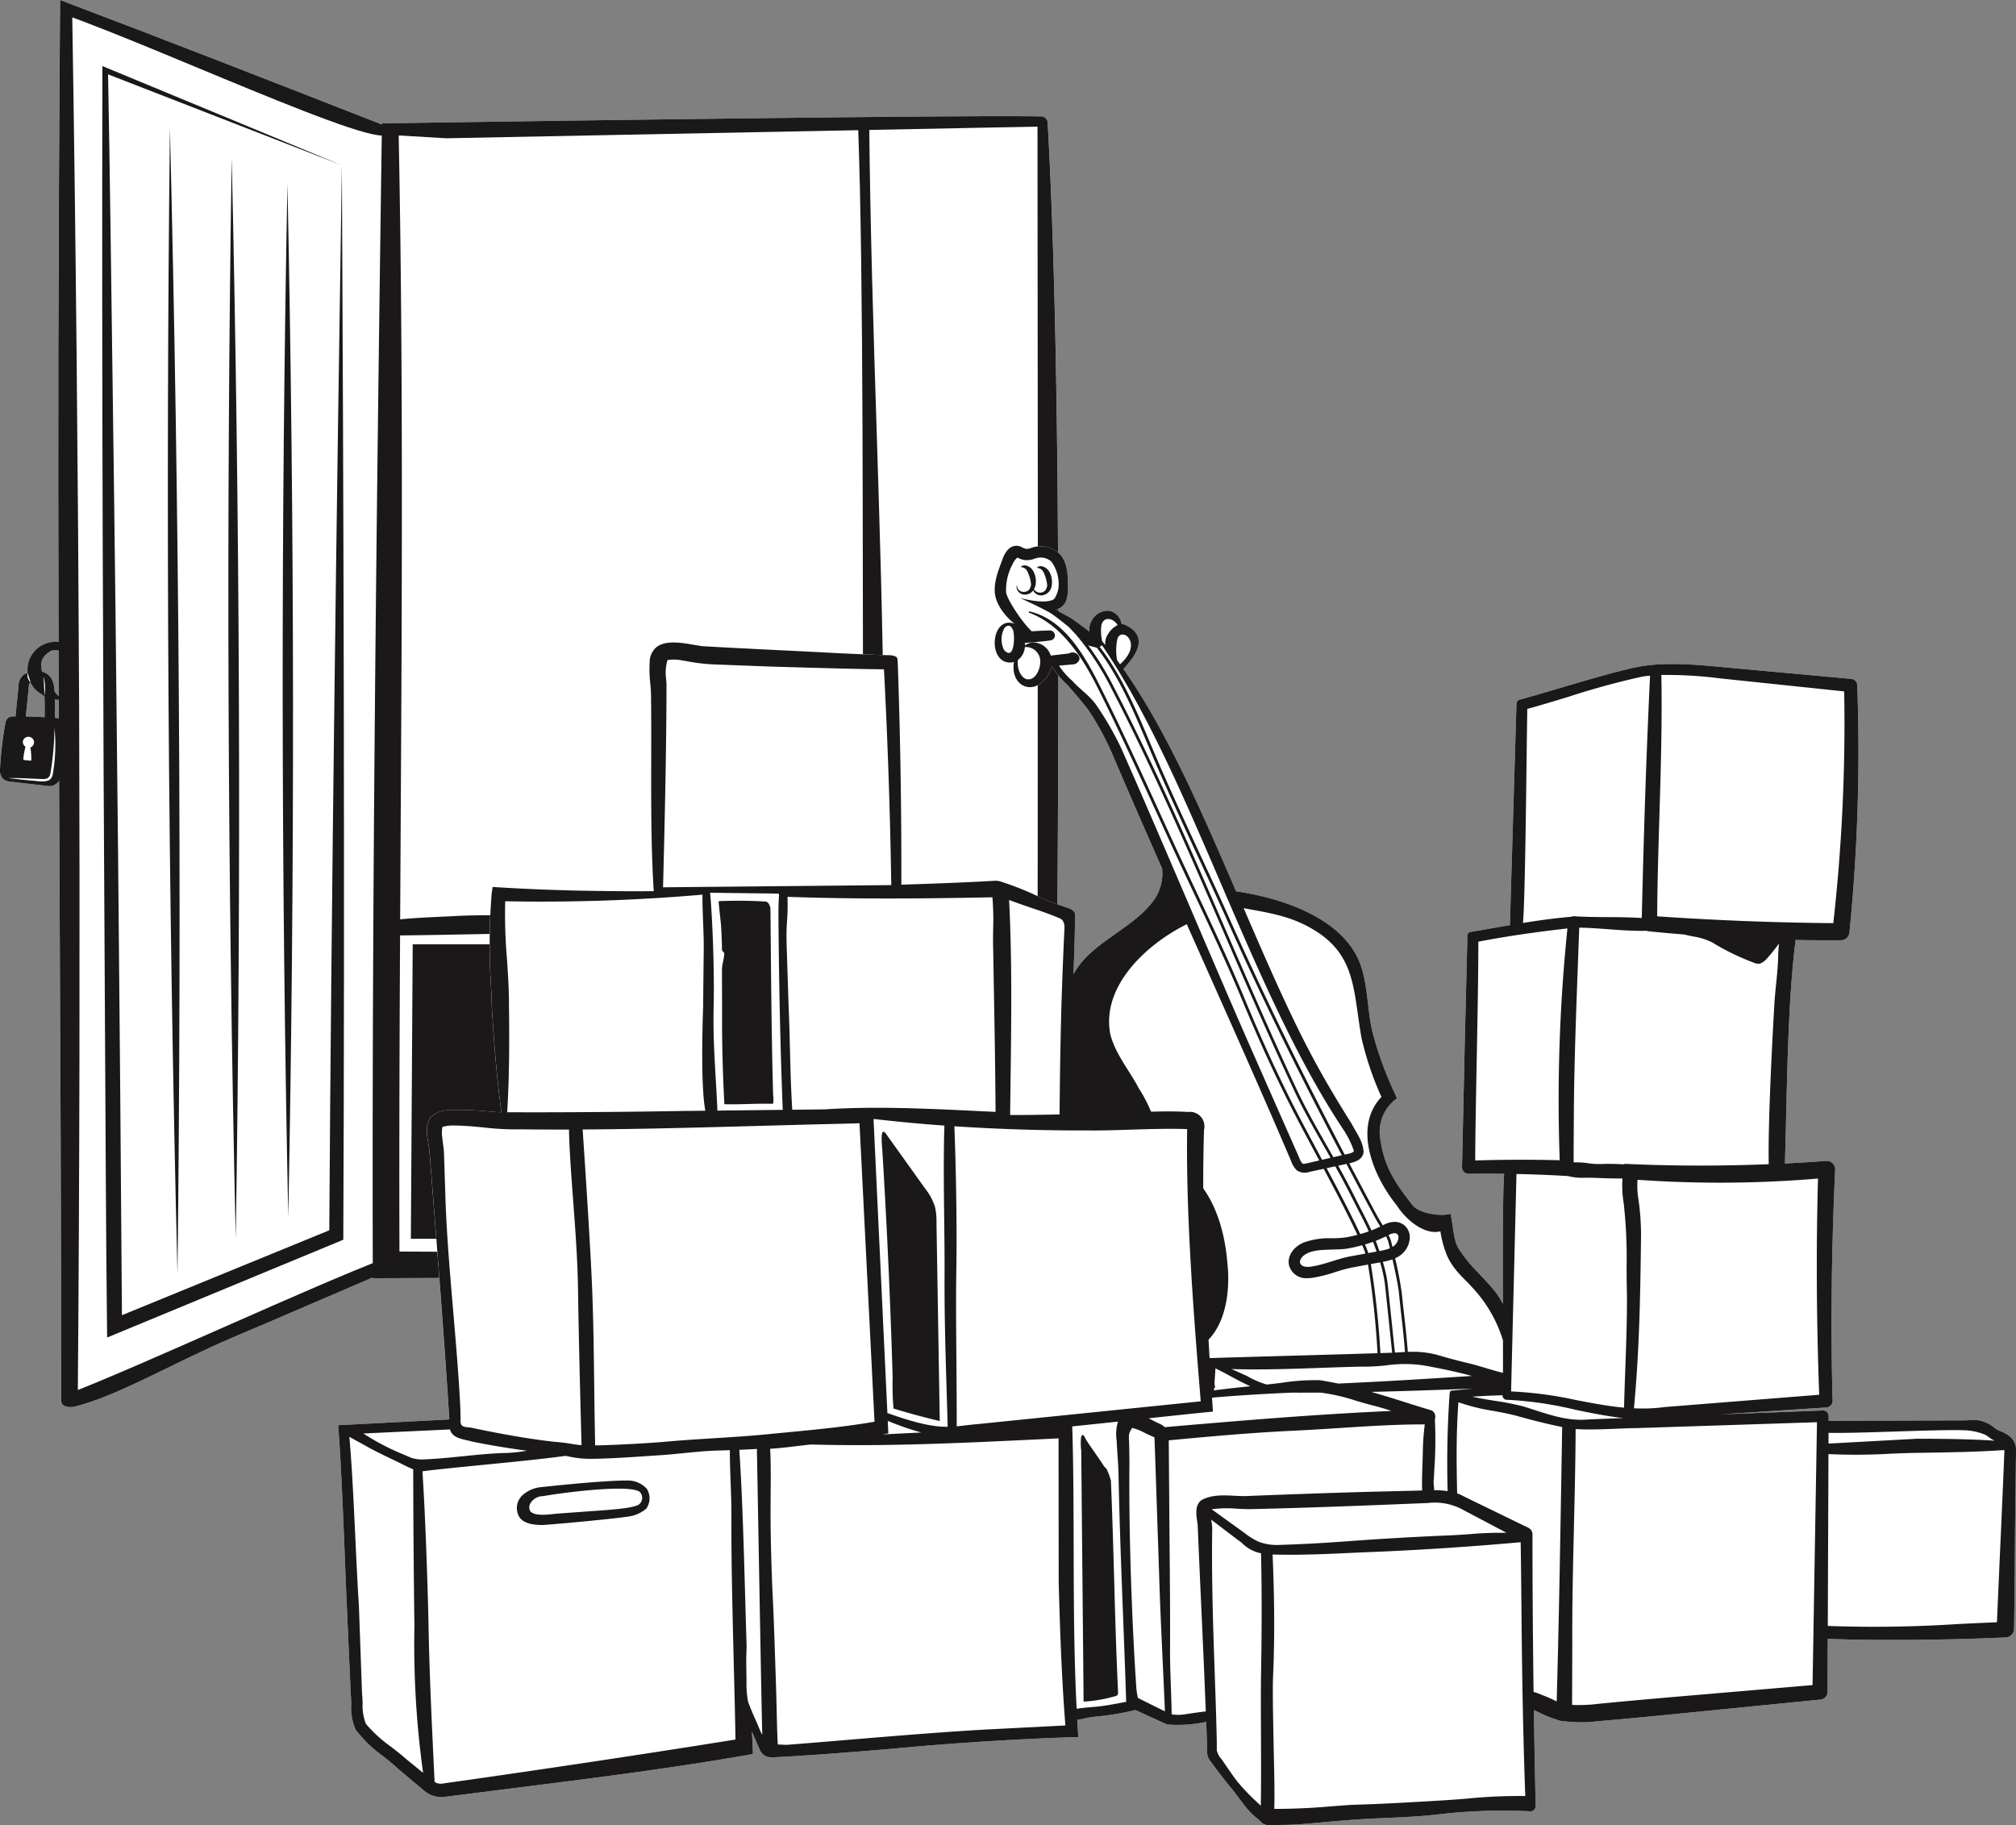
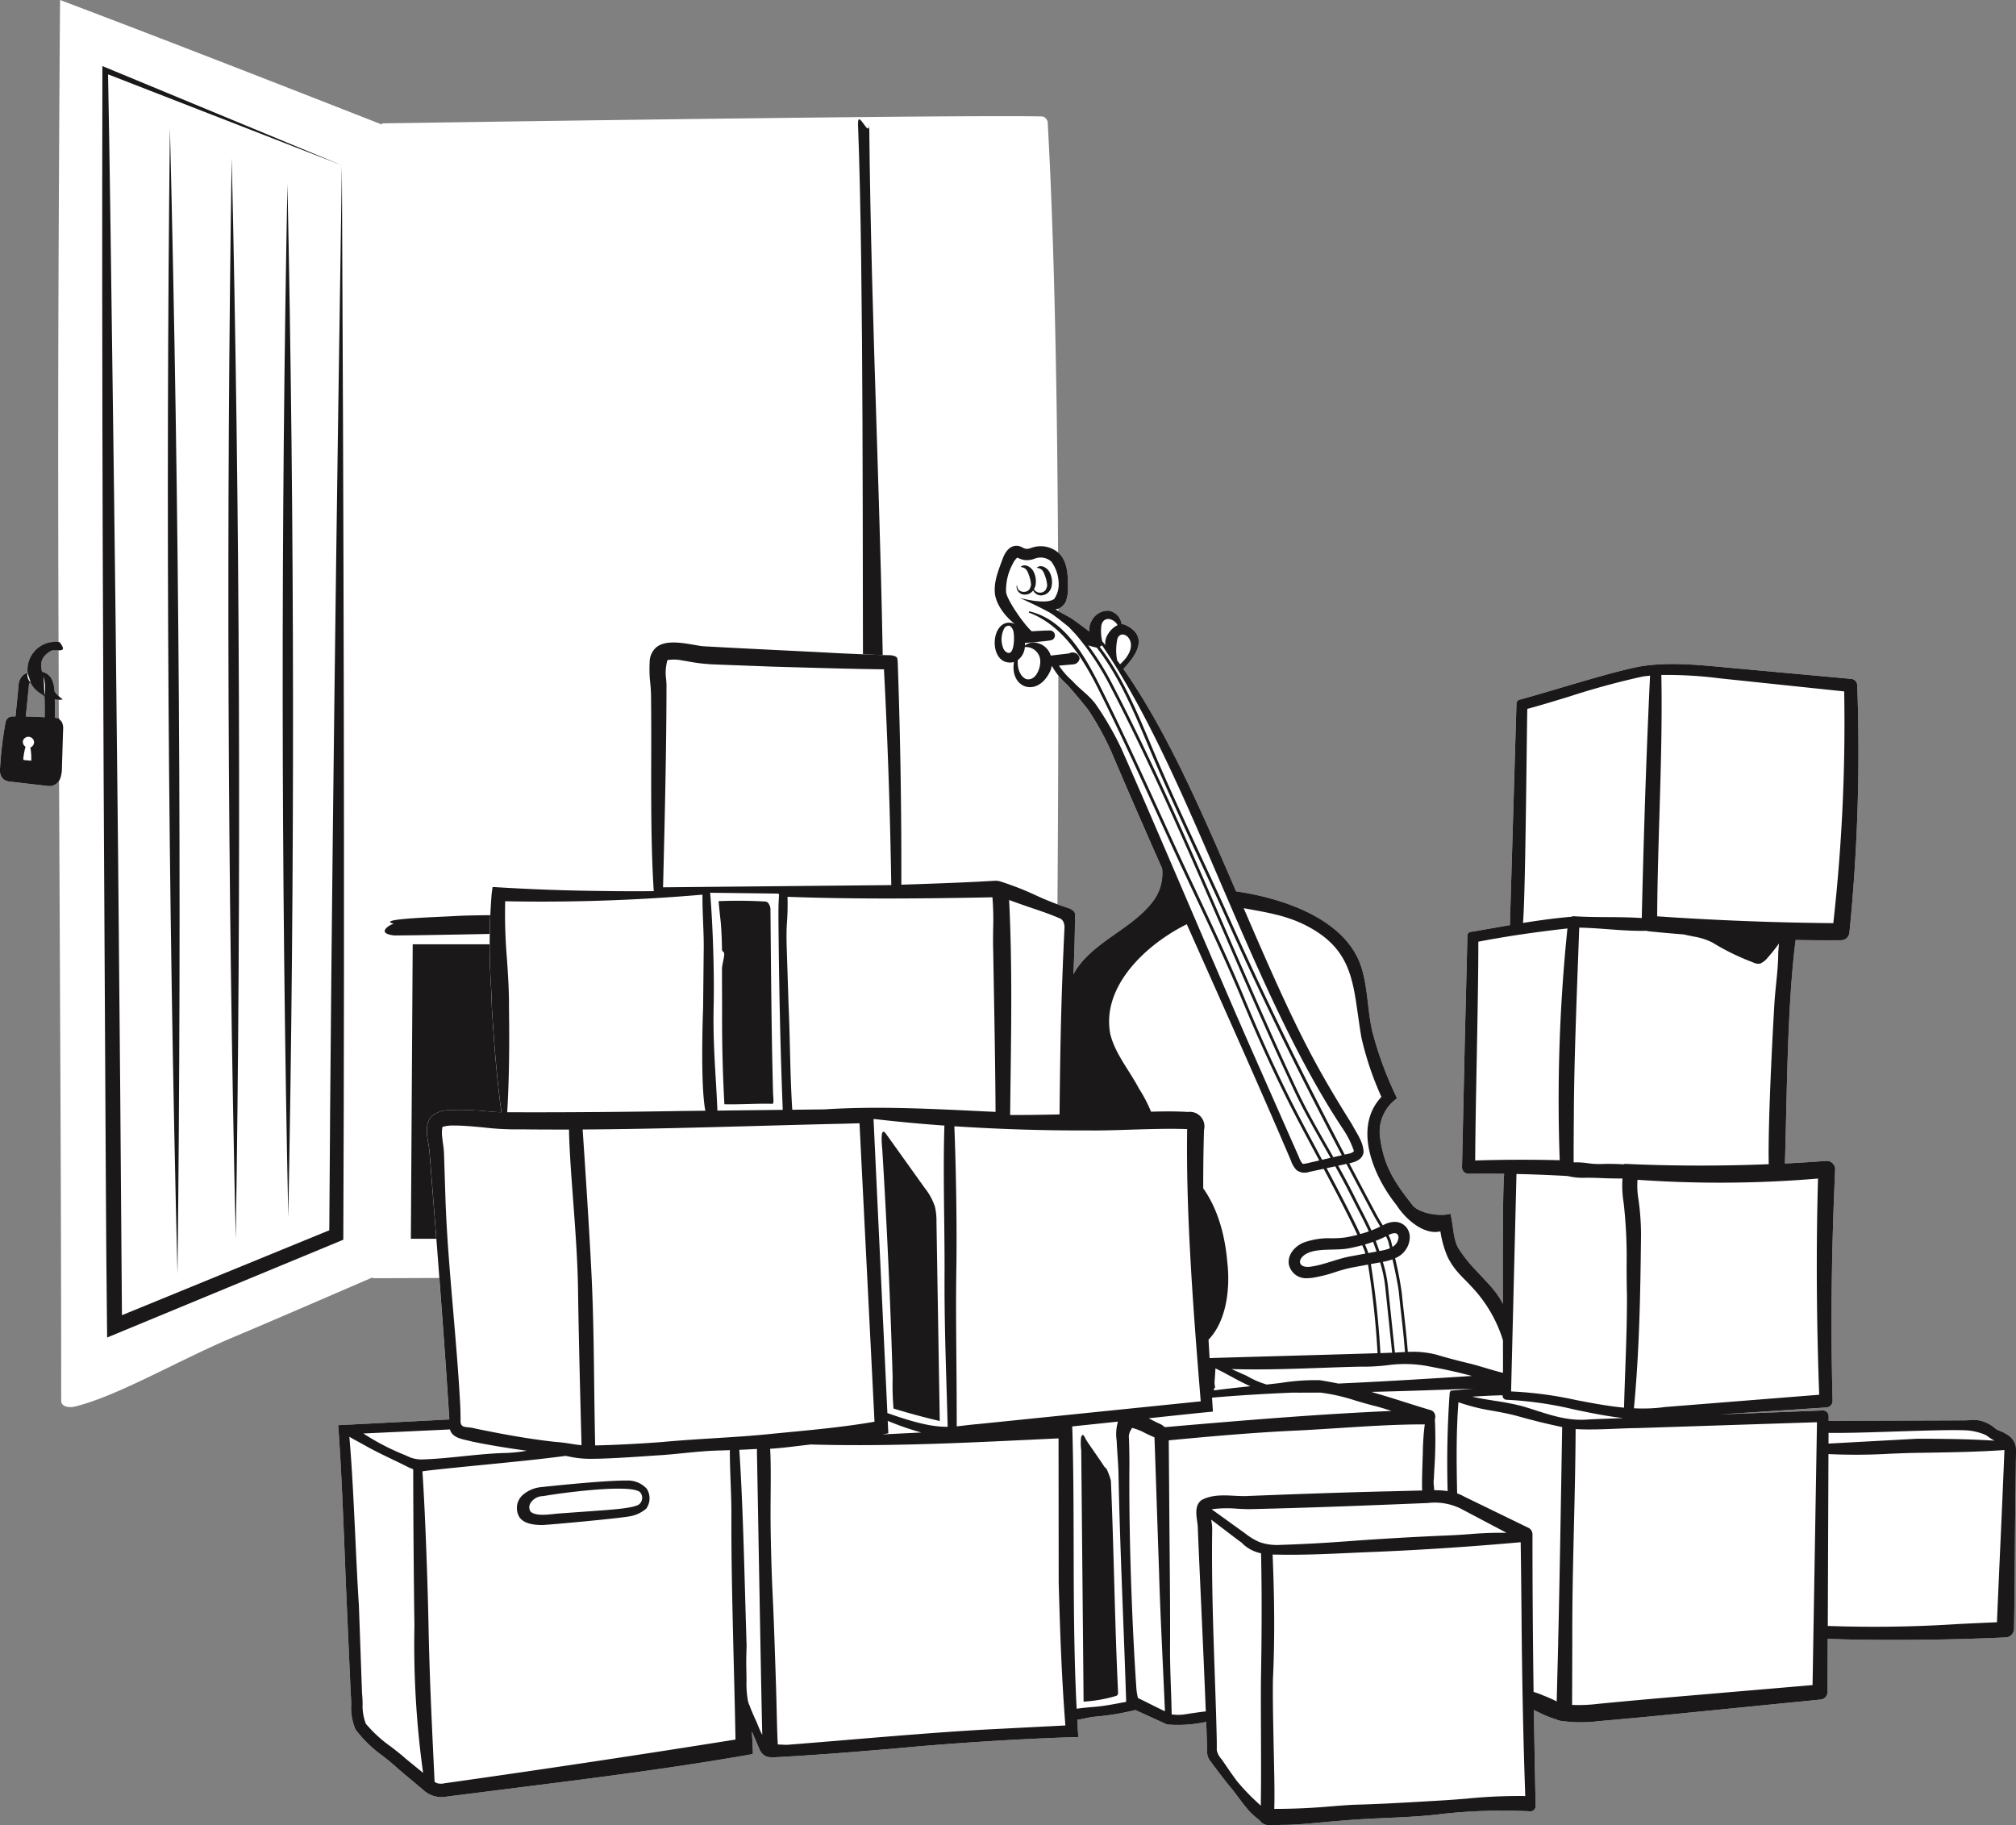
<svg xmlns="http://www.w3.org/2000/svg" width="342.705" height="310.279" viewBox="0 0 342.705 310.279">
  <rect x="0" y="0" width="342.705" height="310.279" fill="#808080" stroke="none" />
  <defs>
    <clipPath id="clip-path">
      <rect id="Rectangle_104" data-name="Rectangle 104" width="179.906" height="239.181" fill="none" />
    </clipPath>
    <clipPath id="clip-path-2">
      <rect id="Rectangle_106" data-name="Rectangle 106" width="285.223" height="217.499" fill="none" />
    </clipPath>
  </defs>
  <g id="Group_624" data-name="Group 624" transform="translate(-378.491 -4252.761)">
    <g id="Group_619" data-name="Group 619" transform="translate(378.491 4252.761)">
      <g id="Group_618" data-name="Group 618" clip-path="url(#clip-path)">
        <path id="Path_455" data-name="Path 455" d="M178.084,20.645a1.266,1.266,0,0,0-.861-.851c-15.2-.331-112.293,1.179-112.293,1.179l0,.2C47.192,14.229,27.956,6.7,10.213,0c-.133,15.45-.273,45.13-.305,60.573q-.046,24.128.044,48.58A4.753,4.753,0,0,0,4.7,114.384l-.018,0-.009-.028c0,.01,0,.021,0,.031a1.79,1.79,0,0,0-.573.223,2.408,2.408,0,0,0-.956,1.94l-.516,5.223c-.139,0-.278-.005-.417,0a1.447,1.447,0,0,0-.744.163A1.471,1.471,0,0,0,.9,123a60.808,60.808,0,0,0-.889,7.5,2.255,2.255,0,0,0,.538,1.932,2.309,2.309,0,0,0,1.3.443l6.014.7a4.819,4.819,0,0,0,.566.043,1.977,1.977,0,0,0,.475-.053,1.923,1.923,0,0,0,1.138-.874c.15,35.238.361,70.6.361,105.393,0,1.189,1.623,1.172,2.218,1.03,7.128-1.7,17.207-7.616,26.515-11.594,5.941-2.483,17.206-7.378,24.24-10.4v.157c15.679-.062,83.445-.365,97.886-.447,3.953-.016,12.054-.073,15.911-.086.535-.194-1.094.436,1.22-.437.588-.634.47-.733.549-.85a20.1,20.1,0,0,0,.3-3.519c.614-63.724,1.558-142.821-1.149-191.3M8.6,110.679a3.247,3.247,0,0,1,1.361-.131q.012,3.888.026,7.783c-.211-.2-.4-.419-.6-.636-.042-.047-.08-.093-.121-.14a5.317,5.317,0,0,0-.328-1.811A2.5,2.5,0,0,0,7.2,114.2c-.012,0-.024,0-.037,0A2.761,2.761,0,0,1,8.6,110.679m-3.712,6.048a1.419,1.419,0,0,1,.136-.627.9.9,0,0,1,.234-.032,5.418,5.418,0,0,0,1.693,1.849c.19.127.392.248.6.363.047,1.208.061,2.421.042,3.63q-1.6-.1-3.2-.122Zm4.678,5.318A2.194,2.194,0,0,0,9.327,122c.017-1.018.007-2.039-.019-3.058a3.542,3.542,0,0,0,.678.045l.01,3.1-.435-.042" transform="translate(0)" fill="#fff" />
-         <path id="Path_456" data-name="Path 456" d="M74.223,23.869s97.091-1.51,112.293-1.178a1.261,1.261,0,0,1,.861.851c2.707,48.474,1.763,127.57,1.149,191.294a20.1,20.1,0,0,1-.3,3.519c-.078.117.039.216-.549.85-2.314.874-.685.242-1.22.438-3.856.013-11.958.07-15.91.085-14.442.083-82.207.385-97.886.447V217.9c-.161-62.588.667-131.342,1.558-194.032m2.847,2.054c1.249,62.608-.092,129.489.137,191.965l-2.271-2.264c14.29.08,82.915.34,95.615.437,3.951.01,12.017.074,15.91.087-.488.188,1.2-.421-1.074.421-.555.6-.421.648-.483.718a.661.661,0,0,0-.024.086c.1-.829.15-1.767.182-2.669.874-38.035.564-76.631.664-114.663l-.064-76.488.861.85L85.148,26.4Z" transform="translate(-9.292 -2.896)" fill="#1a1818" />
-         <path id="Path_457" data-name="Path 457" d="M66.537,21.232C73.744,29.2,29.81,8.578,12.329,2.451l1.383-.971c.63,38.337,1.013,79.968,1.19,118.159.136,38.151.088,79.879-.23,118.163l-1.427-.957c12.93-5.015,40.849-18.06,53.886-23.035L67.1,216.15c-6.608,2.819-19.883,8.6-26.511,11.371-9.308,3.977-19.387,9.89-26.515,11.594-.595.141-2.218.158-2.218-1.03,0-58.66-.6-118.942-.492-177.512.032-15.444.172-45.123.305-60.573C29.459,6.724,48.758,14.273,66.537,21.232" transform="translate(-1.451 0)" fill="#1a1818" />
        <path id="Path_458" data-name="Path 458" d="M198.622,217.974c-10.319-18.911-20.186-38.063-29.9-57.291l-.151-.3-.007-.369c-.221-11.324-.317-22.649-.433-33.974-.143-25.643.114-76.1-.876-101.819-.119-3.089,1.926,2.5,1.9-.119.356,35.876,2.166,68.049,2.451,101.913.042,11.326.1,22.651.042,33.977l-.159-.671c9.3,19.429,18.447,38.936,27.127,58.653" transform="translate(-21.394 -2.975)" fill="#1a1818" />
        <path id="Path_459" data-name="Path 459" d="M158.309,179.716a100.191,100.191,0,0,1-10.216,1.321c-6.425.359-23.979-.014-30.649-.013-6.727,0-34.352.671-40.866.671-3.406-.4-.317-2.059,0-1.98-3.343-.835,6.794-1.109,10.216-1.308,6.425-.374,23.979,0,30.649,0,6.726,0,32.658-1.023,39.172-1.038,3.406.39-1.713,1.8,1.693,2.346" transform="translate(-9.592 -22.688)" fill="#1a1818" />
        <path id="Path_460" data-name="Path 460" d="M33.07,24.949c1.593,64.695,2.035,130.119,1.287,194.829-1.6-64.695-2.026-130.119-1.287-194.829" transform="translate(-4.185 -3.191)" fill="#1a1818" />
        <path id="Path_461" data-name="Path 461" d="M45.081,30.758c1.4,61.018,1.636,122.721.691,183.745-1.4-61.016-1.627-122.72-.691-183.745" transform="translate(-5.694 -3.934)" fill="#1a1818" />
        <path id="Path_462" data-name="Path 462" d="M55.91,35.843c1.213,58.33,1.27,117.317.142,175.65-1.223-58.33-1.261-117.317-.142-175.65" transform="translate(-7.048 -4.585)" fill="#1a1818" />
        <path id="Path_463" data-name="Path 463" d="M10.808,125.16c1.663,2.1-.712,1.069-1.527,1.525-2.6,1.46-1.828,4.142.791,7.016a6.593,6.593,0,0,0,1.291,1.2,4.759,4.759,0,0,1-3.731-.978,4.756,4.756,0,0,1,3.176-8.764" transform="translate(-0.685 -16.007)" fill="#1a1818" />
        <path id="Path_464" data-name="Path 464" d="M60.665,29.743,20.256,14.028l.652-.445c.336,17.791.541,35.584.784,53.376.711,51.3,1.243,108.825,1.6,160.132l-1.761-1.169L59.26,210.473l-.74,1.1c.344-56.971,1.266-124.863,2.145-181.828m0,0c.292,57.269.5,125.369.242,182.634l-.737.306L22.5,228.281l-1.74.72c-.217-18.422-.263-36.847-.377-55.269-.307-51.76-.549-108.674-.428-160.141l0-.714.65.269Z" transform="translate(-2.549 -1.647)" fill="#1a1818" />
        <path id="Path_465" data-name="Path 465" d="M80.4,184.055h75.4l26.451,50.21-102.163-.158Z" transform="translate(-10.243 -23.543)" fill="#1a1818" />
        <path id="Path_466" data-name="Path 466" d="M10.5,139.474a1.4,1.4,0,0,0-.444-.46l.017-.178-.513-.049a1.992,1.992,0,0,0-.235-.047c.024-1.473.014-2.953-.061-4.421a5.331,5.331,0,0,0-.329-1.832A2.49,2.49,0,0,0,7.2,130.94a3.223,3.223,0,0,0-1.275.048c-.129.024-.258.049-.388.061-.072.006-.145.009-.219.011a2.369,2.369,0,0,0-1.212.3,2.409,2.409,0,0,0-.956,1.94l-.516,5.223c-.138,0-.278-.005-.417,0a1.447,1.447,0,0,0-.744.163,1.468,1.468,0,0,0-.57,1.056,60.656,60.656,0,0,0-.89,7.5,2.255,2.255,0,0,0,.538,1.932,2.312,2.312,0,0,0,1.3.443l6.013.7a4.633,4.633,0,0,0,.567.044,1.974,1.974,0,0,0,.474-.053,2.067,2.067,0,0,0,1.372-1.345,5.525,5.525,0,0,0,.251-1.76l.2-6.449a2.331,2.331,0,0,0-.219-1.28m-5.617-6a1.443,1.443,0,0,1,.136-.628,1.642,1.642,0,0,1,.369-.038c.1,0,.2-.009.3-.017.183-.017.366-.05.549-.083a1.854,1.854,0,0,1,.6-.056.815.815,0,0,1,.483.507,3.883,3.883,0,0,1,.2,1.253c.072,1.41.083,2.831.061,4.244q-1.6-.1-3.2-.122Z" transform="translate(0 -16.743)" fill="#1a1818" />
-         <path id="Path_467" data-name="Path 467" d="M9.466,141.813a29.358,29.358,0,0,1-.287,7.938,1.515,1.515,0,0,1-.567.963c-.969.506-2.042.129-3.06.122l-3.94-.427c1.979-.072,3.959.118,5.93.15a1.424,1.424,0,0,0,.826-.191,1.218,1.218,0,0,0,.4-.716,49.184,49.184,0,0,0,.7-7.838" transform="translate(-0.206 -18.14)" fill="#fff" />
        <path id="Path_468" data-name="Path 468" d="M4.5,144.212a.941.941,0,0,0,.411,1.084,12.366,12.366,0,0,0-.375,1.983.287.287,0,0,0,.046.236.293.293,0,0,0,.186.062l1.115.1a10.233,10.233,0,0,0-.15-2.249.951.951,0,0,0,.606-1.085.969.969,0,0,0-1.839-.129" transform="translate(-0.571 -18.369)" fill="#fff" />
        <path id="Path_469" data-name="Path 469" d="M8.438,131.838a6.147,6.147,0,0,1,.171,3.287,26.472,26.472,0,0,0-.171-3.287" transform="translate(-1.079 -16.864)" fill="#fff" />
        <path id="Path_470" data-name="Path 470" d="M5.36,131.134c.2.583.365,1.118.555,1.7a1.969,1.969,0,0,1-.555-1.7" transform="translate(-0.683 -16.774)" fill="#fff" />
      </g>
    </g>
    <g id="Group_623" data-name="Group 623" transform="translate(435.973 4345.542)">
      <g id="Group_622" data-name="Group 622" clip-path="url(#clip-path-2)">
        <path id="Path_552" data-name="Path 552" d="M284.892,184.109h0c.062-3.787.094-7.846.125-11.77.031-4.029.063-8.2.13-12.1l.047-3.982c0-.27,0-.625.012-1.007.016-.732.031-1.562-.009-2.1a3.081,3.081,0,0,0-1.653-2.176,5.046,5.046,0,0,0-.979-.489,4.775,4.775,0,0,1-.77-.365,6.063,6.063,0,0,0-2.579-1.4,5.745,5.745,0,0,0-2.031-.095c-.233.015-.445.03-.615.03l-23.2.088,0-.765a.978.978,0,0,0-1.022-1.01c-2.578.118-9.765.388-17.381.672L253,146.461a1.124,1.124,0,0,0,1.044-1.157c-.338-12.553-.194-25.394.435-39.258a1.425,1.425,0,0,0-.443-1.1,1.4,1.4,0,0,0-1.117-.392c-2.153.167-4.44.31-6.979.436.08-2.515.142-5.236.207-8.071.231-9.963.492-21.244,1.616-29.919,2.6.048,5.195.064,7.725.044a1.431,1.431,0,0,0,1.418-1.3,309.113,309.113,0,0,0,1.33-42.049,1.116,1.116,0,0,0-1.013-1.079c-2.208-.2-6.065-.553-10-.913-4.4-.4-8.886-.813-11.278-1.029L235,20.584c-4.421-.4-8.992-.824-13.488-.11-3.262.578-9.048,2.29-14.153,3.8-2.506.742-4.874,1.443-6.54,1.886a.706.706,0,0,0-.513.669l-1.118,37.649c-.92.156-1.838.317-2.756.478-1.323.23-2.642.46-3.952.679a.612.612,0,0,0-.511.594c0,.082-.1,4.142-.21,8.44-.236,9.457-.273,10.987-.273,11.257l-.438,19.689a1.106,1.106,0,0,0,.331.813,1.2,1.2,0,0,0,.814.32c1.829-.027,3.748-.026,6.024,0-.244,2.507-.244,12.762-.222,22.1-1.157-2.253-2.542-3.458-4.381-5.485a23.725,23.725,0,0,1-3.256-4.089c-.713-1.339-.773-3.131-1.072-4.763l-.18-.982c-1.664.53-5.376-.015-6.5-1.484-3.119-3.994-4.889-6.631-5.524-11.759a6.952,6.952,0,0,1,2.909-6.358l-.223-.516a61.264,61.264,0,0,1-3.957-10.808c-.907-3.776-.744-8.367-2.266-12.02-3.187-7.542-13.507-10.78-20.905-11.847-6.023-13.953-11.769-27.231-19.15-37.8,1.213-1.365,5.024-5.308.283-7.5a1.356,1.356,0,0,0-.591-.113,2.711,2.711,0,0,0-2.11-2.282,3.083,3.083,0,0,0-2.992,1.717,2.663,2.663,0,0,0-.348,1.828c-.9-.649-1.831-1.369-2.715-1.993-1-.706-2.09-1.119-3.089-1.825a1.642,1.642,0,0,0,.823-.233l-.824-1.414.824,1.414a2.418,2.418,0,0,0,.97-1.137,6.147,6.147,0,0,0,.331-2.352c.019-2.026-.048-4.279-1.461-5.728a4.638,4.638,0,0,0-4.668-1L117.79.37a1.946,1.946,0,0,1-.825.152,1.911,1.911,0,0,1-.639-.231c-.106-.053-.211-.106-.32-.149,0,0-1.938-.951-3.049,2.082-.688,1.882-1.5,3.794-1.321,5.79s1.813,4.06,3.4,5.283l-.283-.119c-3.993-1.12-4.367,7.377-.035,6.619.059-.017.112-.041.17-.061-.754,4.451,3.924,6.133,6.1,1.689a3.09,3.09,0,0,0,.3-.948l.074-.007a11.719,11.719,0,0,0,2.538,3.116c1.385,1.559,2.31,2.668,3.57,4.251a48.629,48.629,0,0,1,4.051,7.383c2.632,6.2,5.535,12.841,8.546,19.651a7.84,7.84,0,0,1-1.452,5.435c-3.651,4.972-10.693,7.083-13.622,12.527.134-3.353.265-6.8.261-10.263,0-.439-.77-.865-1-.934a51.654,51.654,0,0,1-5.726-2.252,50.389,50.389,0,0,0-5.975-2.331,2.7,2.7,0,0,0-1.074-.1c-.184.007-.87.045-1.545.083-.628.035-1.248.07-1.438.078-4.383.213-8.822.364-12.762.494.035-12.64-.171-25.388-.615-37.914l-.068-.545L95,19.043c-.179-.254-.6-.4-1.279-.447v-.006l-.121,0-.892-.017c-1.818-.068-6.293-.241-8.644-.375-2.505-.135-5.711-.294-9.033-.458-4.726-.234-9.612-.476-13.114-.682-.411-.054-.874-.133-1.366-.218-2.188-.377-4.914-.846-6.456.388a3.359,3.359,0,0,0-1.152,2.583,21.127,21.127,0,0,0,.1,3.512,25.264,25.264,0,0,1,.138,2.834c.038,3.227.033,6.525.025,10.019-.015,7.552-.029,15.358.434,22.521-2.854.027-5.722.019-8.529-.024-6.058-.062-12.049-.271-17.806-.623l-1.063-.064-.155,1.1a109.887,109.887,0,0,0-.1,15.885c.048,1.17.1,2.343.138,3.53.427,7.123.928,12.622,1.624,17.774h-.362c-.669-.043-1.347-.1-2.033-.153a50.835,50.835,0,0,0-5.913-.234c-.177.018-.358.034-.537.047a4.467,4.467,0,0,0-3.182,1.18c-.922,1.422-.661,2.926-.411,4.38.082.471.158.914.2,1.352,1.2,15.129,2.549,32.365,3.377,45.652l-18.333.949L0,149.473l.021.247c.014.164.022.264.031.328h0c.475,6.458.818,15.127,1.122,22.776.1,2.6.2,5.075.3,7.307l.67,15.075c.06.577.068,1.185.078,1.771a9.226,9.226,0,0,0,.745,4.236,21.24,21.24,0,0,0,4.6,4.467c.857.677,1.743,1.378,2.55,2.136L11.52,209l2.925,2.456a4.491,4.491,0,0,0,3.373,1.226c.4-.036,1.032-.12,1.636-.2.471-.061.924-.122,1.23-.154l18.7-2.365C49.3,208.686,59.9,207.25,70.3,205.41l.2-.036,0-.205c-.026-1.245-.1-2.475-.181-3.657l1.376,3.2a2.239,2.239,0,0,0,1.154,1.107,4.634,4.634,0,0,0,1.439.1c7.007-.363,13.788-.931,20.348-1.482,9.332-.906,22.34-1.721,30.933-1.938l.251-.007-.016-.249c-.047-.646-.081-1.3-.116-1.946l-.04-.752a12.878,12.878,0,0,0,1.344-.241,12.8,12.8,0,0,1,1.868-.3,43.821,43.821,0,0,0,6.66-1.112l5.339,2.435.106.029a22.78,22.78,0,0,0,6.6-.448c.059,1.566.11,3.1.157,4.591v.172a2.718,2.718,0,0,0,.344,1.616c.292.435,2.628,3.556,3.652,4.76,1.745,2.12,2.706,3.923,4.66,5.381a4.941,4.941,0,0,1,.607.6,2.449,2.449,0,0,0,1.2.468c.077,0,1.766-.076,2.161-.076,2.91,0,5.818-.359,8.7-.6,1.181-.1,2.355-.2,3.515-.281,2.074-.146,3.99-.23,5.842-.312,3.111-.136,6.049-.265,9.174-.664a94.271,94.271,0,0,1,15.02-.457.9.9,0,0,0,.689-.25.913.913,0,0,0,.279-.673c-.109-4.908-.208-10.237-.3-16.284.291.129.587.269.892.414a18.3,18.3,0,0,0,2.995,1.2l.217.105a4.469,4.469,0,0,0,1.109.187,23.423,23.423,0,0,0,5.734-.016l.153-.013c3.686-.318,7.677-.692,12.557-1.173l25.1-2.493a1.3,1.3,0,0,0,1.163-1.286l.035-9.033c2.294.082,4.4.132,6.434.155,8.394.082,16.18-.05,23.816-.4a1.462,1.462,0,0,0,1.414-1.433M124.151,18.9a.6.6,0,0,1,.014-.083l0,.086Z" transform="translate(0 0)" fill="#fff" />
        <path id="Path_553" data-name="Path 553" d="M68,71.121c.009.576.387.29.387.866,0,.512-.375,1.888-.379,2.4-.015,1.868.017,5.218.012,7.085-.014,5.889.085,10.137.392,16.015,2.686.072,5.5-.154,8.194-.074.264-.05.1-1.214.081-1.836-.284-10.547-.34-20.512-.445-31.415a2.081,2.081,0,0,0-.412-.918.792.792,0,0,0-.6-.22q-3.89-.223-7.787-.059c-.053,0,.349,3.528.372,3.814.112,1.443.166,2.891.189,4.339" transform="translate(-2.754 -2.568)" fill="#1a1818" />
        <path id="Path_554" data-name="Path 554" d="M105.388,116.591a10.014,10.014,0,0,0-1.724-3.171l-6.584-9.211c-1.108-1.549-.679,2.149-.648,2.657q.147,2.377.284,4.756.273,4.757.51,9.516.476,9.558.8,19.123.091,2.656.169,5.311a48.574,48.574,0,0,0,.145,5.311q3.9,1.193,7.863,2.125l-.558-33.782a10.917,10.917,0,0,0-.257-2.634" transform="translate(-3.933 -4.24)" fill="#1a1818" />
        <path id="Path_555" data-name="Path 555" d="M136.06,163.459c-.117-.25-.352-.354-.494-.579-.67-1.065-2.769-3.994-3.043-4.491-.314-.572-.54-1.24-.842-.476a8.872,8.872,0,0,0,.012,2.281q.011,1.275.024,2.549l.092,9.773q.092,9.667.183,19.334.052,5.523.1,11.048a24.157,24.157,0,0,0,5.439-.944.533.533,0,0,0,.334-.206,1,1,0,0,0,.082-.564c-.576-12.266-.682-23.267-1.209-35.826a11,11,0,0,0-.683-1.9" transform="translate(-5.373 -6.434)" fill="#1a1818" />
        <path id="Path_556" data-name="Path 556" d="M284.892,184.108h0c.062-3.788.095-7.846.126-11.771.031-4.029.063-8.2.13-12.1l.047-3.982c0-.27,0-.625.013-1.006.015-.733.031-1.562-.01-2.1a3.079,3.079,0,0,0-1.652-2.175,4.993,4.993,0,0,0-.979-.489,4.79,4.79,0,0,1-.771-.366,6.07,6.07,0,0,0-2.578-1.4,5.768,5.768,0,0,0-2.031-.095c-.233.015-.445.03-.615.03l-23.2.088,0-.765a.978.978,0,0,0-1.022-1.009c-2.579.118-9.765.388-17.382.671L253,146.461a1.126,1.126,0,0,0,1.044-1.158c-.338-12.552-.195-25.394.435-39.257a1.426,1.426,0,0,0-.443-1.1,1.407,1.407,0,0,0-1.118-.392c-2.153.167-4.44.31-6.978.436.08-2.515.142-5.236.207-8.071.231-9.963.491-21.243,1.615-29.918,2.6.048,5.2.063,7.726.044a1.433,1.433,0,0,0,1.418-1.3,309.266,309.266,0,0,0,1.33-42.049,1.116,1.116,0,0,0-1.013-1.079c-2.208-.2-6.066-.553-10-.913-4.4-.4-8.887-.812-11.278-1.029L235,20.583c-4.42-.4-8.992-.823-13.488-.11-3.261.578-9.047,2.291-14.152,3.8-2.506.741-4.874,1.443-6.541,1.886a.7.7,0,0,0-.512.668l-1.118,37.649c-.92.156-1.839.317-2.756.478-1.323.23-2.642.46-3.952.679a.615.615,0,0,0-.512.594c0,.082-.1,4.142-.209,8.44-.236,9.457-.274,10.987-.274,11.257l-.437,19.69a1.106,1.106,0,0,0,.33.812,1.2,1.2,0,0,0,.814.32c1.829-.027,3.749-.026,6.024,0-.244,2.507-.243,12.762-.221,22.1-1.158-2.252-2.543-3.457-4.381-5.485a23.748,23.748,0,0,1-3.257-4.09c-.712-1.339-.772-3.131-1.071-4.763l-.18-.982c-1.664.53-5.376-.014-6.5-1.484-3.118-3.994-4.889-6.631-5.524-11.758a6.956,6.956,0,0,1,2.91-6.359l-.223-.516A61.189,61.189,0,0,1,175.815,82.6c-.907-3.776-.744-8.367-2.266-12.02-3.187-7.541-13.508-10.78-20.905-11.846-6.023-13.954-11.769-27.232-19.15-37.8,1.213-1.366,5.024-5.309.282-7.5a1.363,1.363,0,0,0-.59-.113,2.712,2.712,0,0,0-2.11-2.282,3.083,3.083,0,0,0-2.992,1.717,2.666,2.666,0,0,0-.348,1.828c-.9-.648-1.831-1.369-2.715-1.993-1-.706-2.09-1.119-3.089-1.825a1.625,1.625,0,0,0,.822-.232l-.823-1.415.823,1.415a2.422,2.422,0,0,0,.971-1.138,6.143,6.143,0,0,0,.331-2.352c.019-2.025-.048-4.279-1.462-5.727a4.636,4.636,0,0,0-4.667-1l-.135.045a1.945,1.945,0,0,1-.825.151,1.911,1.911,0,0,1-.639-.231c-.106-.053-.211-.106-.32-.149,0,0-1.938-.95-3.049,2.083-.689,1.881-1.5,3.793-1.321,5.789s1.813,4.061,3.4,5.284l-.283-.12c-3.993-1.12-4.367,7.377-.035,6.619.06-.016.113-.041.17-.061-.754,4.451,3.925,6.133,6.1,1.689a3.046,3.046,0,0,0,.3-.948l.075-.007a11.718,11.718,0,0,0,2.538,3.116c1.385,1.559,2.31,2.668,3.57,4.252a48.573,48.573,0,0,1,4.051,7.382c2.632,6.2,5.535,12.841,8.546,19.652a7.842,7.842,0,0,1-1.452,5.434c-3.651,4.972-10.693,7.083-13.622,12.527.134-3.352.265-6.8.261-10.262,0-.439-.77-.866-1-.935a51.394,51.394,0,0,1-5.726-2.252,50.169,50.169,0,0,0-5.976-2.33,2.674,2.674,0,0,0-1.073-.1c-.184.007-.87.045-1.545.083-.628.035-1.248.07-1.438.078-4.383.214-8.822.364-12.762.495.035-12.641-.171-25.389-.615-37.915l-.068-.545-.042-.108c-.179-.255-.6-.4-1.279-.448V18.59l-.122,0-.892-.017c-1.817-.068-6.292-.241-8.643-.374-2.506-.136-5.711-.294-9.032-.458-4.726-.234-9.612-.476-13.115-.682-.411-.053-.873-.132-1.365-.217-2.189-.378-4.914-.847-6.457.387a3.356,3.356,0,0,0-1.151,2.583,21.036,21.036,0,0,0,.1,3.513,25.477,25.477,0,0,1,.139,2.834c.038,3.226.032,6.524.025,10.018-.015,7.552-.03,15.359.433,22.521-2.854.028-5.721.019-8.529-.024-6.058-.061-12.049-.271-17.806-.622l-1.062-.065-.156,1.1a109.873,109.873,0,0,0-.1,15.884c.049,1.17.1,2.344.138,3.53.427,7.124.928,12.622,1.624,17.774h-.362c-.669-.043-1.347-.1-2.033-.153a50.822,50.822,0,0,0-5.912-.234c-.178.019-.358.034-.538.048a4.464,4.464,0,0,0-3.181,1.179c-.923,1.423-.663,2.926-.411,4.381.082.47.158.913.2,1.351,1.2,15.129,2.549,32.365,3.377,45.653l-18.332.948L0,149.472l.021.247c.014.164.022.264.031.329h0c.474,6.457.818,15.126,1.122,22.775.1,2.6.2,5.075.3,7.307l.671,15.076c.059.576.068,1.184.078,1.77a9.231,9.231,0,0,0,.744,4.237,21.29,21.29,0,0,0,4.6,4.467c.857.677,1.742,1.377,2.549,2.135L11.521,209c1.069.9,2.336,1.962,2.925,2.455a4.5,4.5,0,0,0,3.374,1.227c.4-.037,1.031-.12,1.635-.2.472-.062.925-.122,1.231-.155l18.7-2.364C49.3,208.685,59.9,207.249,70.3,205.41l.2-.036,0-.2c-.026-1.245-.095-2.476-.18-3.658l1.376,3.195a2.237,2.237,0,0,0,1.153,1.107,4.638,4.638,0,0,0,1.439.1c7.007-.363,13.789-.931,20.349-1.482,9.331-.905,22.34-1.721,30.933-1.938l.251-.006-.017-.25c-.046-.646-.081-1.3-.115-1.945l-.04-.753a12.92,12.92,0,0,0,1.344-.241,12.677,12.677,0,0,1,1.867-.3,44.06,44.06,0,0,0,6.66-1.112l5.338,2.435.107.028a22.746,22.746,0,0,0,6.6-.448c.058,1.566.11,3.1.157,4.591v.172a2.721,2.721,0,0,0,.344,1.617c.292.435,2.628,3.556,3.652,4.759,1.745,2.12,2.706,3.923,4.66,5.381a4.958,4.958,0,0,1,.607.605,2.453,2.453,0,0,0,1.2.468c.077,0,1.766-.077,2.161-.077,2.909,0,5.818-.359,8.7-.6,1.181-.1,2.355-.2,3.514-.281,2.075-.145,3.99-.229,5.843-.311,3.436-.152,6.369-.306,9.174-.665a94.4,94.4,0,0,1,15.021-.457.907.907,0,0,0,.967-.924c-.11-4.907-.207-10.237-.3-16.284.291.129.586.27.892.414a18.15,18.15,0,0,0,2.994,1.2l.218.105a4.514,4.514,0,0,0,1.108.188,23.467,23.467,0,0,0,5.734-.017l.153-.013c3.687-.318,7.678-.691,12.558-1.172l25.1-2.494a1.3,1.3,0,0,0,1.162-1.286l.036-9.032c2.293.082,4.4.132,6.434.156,8.394.081,16.179-.05,23.816-.4a1.462,1.462,0,0,0,1.413-1.434M113.843,18.189a1.41,1.41,0,0,1-.855-1,4.026,4.026,0,0,1,.3-3.261c.143-.192.621-.5.964-.272a1.652,1.652,0,0,1,.582,1.166c.135.735.113,3.676-.987,3.364m137.722,89.367c-.334,11.675-.266,24.036.2,36.748l-26.139,2.08-.016,0a28.022,28.022,0,0,1-5.34.22c.919-9.684,1.092-19.114,1.209-29.546a43.726,43.726,0,0,0-.438-5.96,13.677,13.677,0,0,1-.161-3.334,199.288,199.288,0,0,0,30.686-.209m-33.046,4.093a82.943,82.943,0,0,1,.505,10.8c.006,1.579.012,3.211.059,4.763.022,4.321-.132,8.594-.282,12.727-.077,2.137-.156,4.345-.213,6.561-2.727-.252-5.477-.78-8.139-1.291a64.6,64.6,0,0,0-11.062-1.465l.915-36.963c2.926.062,5.857.178,8.714.346a10.721,10.721,0,0,0,3.034.292c.668,0,1.5,0,2.656.057,1.281.059,2.534.069,3.618.071a17.627,17.627,0,0,0,.195,4.105m.388-6.588c-.029,0-.058,0-.084,0a.515.515,0,0,0-.3.078c-1.267-.093-3.055-.095-3.718-.058a13.255,13.255,0,0,1-2.377-.138,13.933,13.933,0,0,0-2.407-.141c-.007-2.575.012-5.053.032-7.67l.012-1.755c.071-8.05.4-16.708.708-25.081.069-1.822.136-3.625.2-5.394,1.625.025,3.308.151,4.938.271,2.156.16,4.383.321,6.529.264a1.184,1.184,0,0,0,.341.086q2.957.3,5.945.532c.638.144,1.272.27,1.7.361a10.761,10.761,0,0,1,3.2,1.026,39.891,39.891,0,0,0,6.291,3.133c.646.233,1.257.622,1.885.4a3.3,3.3,0,0,0,1.22-.984,29.51,29.51,0,0,0,1.9-2.391l-.12,1.547c0,2.707-.427,5.479-.623,8.18-.064.884-1.174,19.824-.993,27.786-8.133.329-16.525.311-24.28-.052M224.6,46c.241-7.942.488-16.152.335-24.048a70.849,70.849,0,0,1,9.954.576l21.128,2.217a304.734,304.734,0,0,1-1.851,39.393c-10-.089-20.069-.48-29.94-1.161.031-5.594.206-11.38.375-16.976M202.035,35.766c.045-3.682.082-6.622.113-8.05,1.85-.49,4.365-1.255,7.023-2.062a130.688,130.688,0,0,1,12.613-3.442c.37-.053.759-.1,1.233-.143-.118,2.344-.217,4.69-.317,7.036l-.11,2.563c-.368,8.972-.7,19.6-.986,31.6-1.929-.131-3.911-.144-5.829-.156-1.877-.012-3.818-.025-5.691-.149a.806.806,0,0,0-.438.088c-2.39.2-5.015.533-8.23,1.053.311-3.523.495-18.391.618-28.339m-8.744,68.712c.019-4.518.135-10.6.258-17.031.139-7.343.282-14.934.276-20.159,4.706-.9,9.531-1.616,15.146-2.248a285.564,285.564,0,0,0-1.312,39.4c-4.785-.124-9.617-.108-14.368.041M164.2,64.367c8.924,4.411,8.248,10.638,9.756,19.251a52.917,52.917,0,0,0,3.394,10.056c-4.96,5.263-1.223,13.7,2.557,18.373,1.637,2.571,4.809,5.156,7.469,4.475a17.271,17.271,0,0,0,1.225,4.345c1.192,2.439,2.807,3.642,3.936,4.921a23.115,23.115,0,0,1,5.476,9.265c0,2.1.008,4,0,5.522-.975-.231-1.929-.516-2.933-.815-.857-.255-1.742-.52-2.643-.747-2.14-.509-3.746-.936-5.728-1.523a16.25,16.25,0,0,0-4.872-.473c-.185-2.4-.394-4.25-.608-6.128-.136-1.2-.274-2.414-.408-3.793a60.875,60.875,0,0,0-1.143-6c.138-.063.277-.121.413-.2a3.94,3.94,0,0,0,2.079-3.239,2.719,2.719,0,0,0-.434-1.614,2.535,2.535,0,0,0-2.154-1.126,4.061,4.061,0,0,0-1.913.544c-.03.015-.062.028-.091.043-.365-.6-.754-1.24-1.113-1.911-1.556-2.9-3.074-5.773-4.579-8.632,1.07-.238,2.263-.645,2.429-1.892-.042-1.777-1.2-3.246-1.975-4.741-2.219-3.536-4.309-7-6.274-10.628-4.124-7.585-8.08-16.716-12.133-26.108,3.59.668,6.979,1.163,10.261,2.774m24.869,79.413a.47.47,0,0,0-.114.282c-.385,5.415-.5,11.006-.344,16.62a14.541,14.541,0,0,0-2.21-.153h-.076c-.007-.241-.029-.48-.051-.713a4.78,4.78,0,0,1,0-1.3c.023-.522.049-1.058.077-1.6a71.979,71.979,0,0,0,.09-8.448,1.316,1.316,0,0,0-.053-1,1.093,1.093,0,0,0-.687-.56c-1.422-.418-2.878-.88-4.286-1.325-1.671-.529-3.4-1.076-5.025-1.538q-.364-.117-.742-.23c5.8-.132,11.659-.342,17.415-.565-.871.075-1.741.156-2.6.237l-1.141.106-.293.061Zm-40.02-.921c-.024-.147-.041-.294-.059-.442l-.012-.109.022-.323c.061-.876.122-1.74.137-2.072v-.1h.02c.288.165.595.316.888.458s.587.288.825.433c.354.186.713.379,1.075.574,1.015.547,2.056,1.108,3.134,1.577l-1.224.13c-1.623.172-3.3.35-4.966.582.01-.133.018-.279.03-.436l.174-.012Zm5.459-1.745-2.626-1.178c5.036.156,10.259-.029,15.325-.207,2.132-.076,4.336-.153,6.452-.2a35.654,35.654,0,0,0,4.568-.227,21.88,21.88,0,0,1,6.54.049c2.249.414,5.1.976,7.972,1.756-6.387.412-13.153.831-19.807,1.156q-.95.047-1.9.088l-.993.053c-1.212-.247-2.221-.43-3.176-.575a36.7,36.7,0,0,0-6.55.456c-.841.1-1.68.2-2.464.28a14.967,14.967,0,0,1-3.341-1.448m24.724-21.947c-.086-.361-.166-.687-.234-.957a5.036,5.036,0,0,0-.444-1.046l.032-.015a2.3,2.3,0,0,1,1-.314.627.627,0,0,1,.557.27.834.834,0,0,1,.114.49,2.033,2.033,0,0,1-1.027,1.573m1.117,7.974c.134,1.38.272,2.6.409,3.8.217,1.9.422,3.719.605,6.092-.476.022-.943.051-1.392.083l-.32.013q-.6-5.71-1.2-11.422a22.05,22.05,0,0,0-.857-4,10.163,10.163,0,0,0,1.645-.421c.5,2.211.994,4.614,1.114,5.857M178.8,119.4a7.607,7.607,0,0,1-1.625.435l-.176.032c-.171-.5-.346-.992-.523-1.481-.03-.083-.065-.161-.1-.244q.891-.342,1.745-.77a4.682,4.682,0,0,1,.412.956c.082.328.17.689.262,1.071m-3.149-3.031c-.529-1.18-1.108-2.314-1.7-3.465-.333-.643-.669-1.292-1-1.962-.985-1.983-1.972-3.817-2.948-5.577l1.12-.24c.089-.019.189-.038.286-.058q2.391,4.544,4.649,8.753c.357.667.745,1.309,1.1,1.893q-.718.354-1.5.654m-3.134-5.213c.333.67.67,1.323,1,1.968.595,1.148,1.163,2.261,1.68,3.414-.465.164-.952.315-1.455.453-1.588-3.394-3.645-7.322-5.714-11.2l1.477-.317c1,1.794,2,3.658,3.008,5.684m1.566,7.731c.069.156.145.32.211.474a9.048,9.048,0,0,1,.337.945l-2.585.478c-2.236.412-4.539,1.462-6.744,1.748a3.656,3.656,0,0,1-.482.034c-1.792,0-1.71-1.56.02-2.354,1.812-.832,4.813-.417,6.817-.774.817-.145,1.624-.336,2.426-.55m.466-.13q.7-.2,1.381-.449c.031.082.065.158.095.241.16.447.329.92.5,1.407l-1.418.262a9.532,9.532,0,0,0-.371-1.047c-.058-.133-.125-.277-.185-.413m2.572,3.04a21.9,21.9,0,0,1,.854,3.964l1.2,11.391c-.541.02-1.215.044-2,.07a146.147,146.147,0,0,0-1.623-15.137ZM132.8,15.3c.017-.021.031-.045.047-.066,1.117-.838,3.668,1.692.066,4.9-.165-.229-.328-.463-.493-.689h0a9.17,9.17,0,0,1,.033-3.566,1.153,1.153,0,0,1,.326-.589l.018.012m-3.045-1.818c.394-1.61,2.08-1.166,2.748-.01a4.018,4.018,0,0,0-1.72,1.688,2.631,2.631,0,0,0-.354,1.717c-.178-.221-.357-.441-.537-.657a7.363,7.363,0,0,1-.137-2.738m-.273,3.677.381-.251c15.215,22.325,25.061,58.357,41.017,82.313a15.623,15.623,0,0,1,1.8,3.651c-.244.387-.974.472-1.573.6-6.944-13.247-13.4-26.228-19.739-40.459-1.387-3.114-2.824-6.208-4.261-9.3q-1.079-2.322-2.151-4.646c-2.053-4.465-4.105-8.93-6.03-13.451q-.439-1.032-.877-2.073c-2.415-5.732-4.88-11.562-8.61-16.41.013.008.026.019.039.027m-.5.167c3.743,4.832,6.219,10.693,8.626,16.4q.439,1.042.878,2.075c1.929,4.53,4.017,9.072,6.036,13.464q1.069,2.326,2.151,4.648c1.412,3.039,2.872,6.182,4.258,9.292,6.662,14.96,13.464,28.5,19.692,40.383-.357.083-.865.2-1.435.331q-.643-1.141-1.275-2.247c-1.77-3.111-3.454-6.071-4.945-9.247-4.21-8.968-8.173-18.113-12.141-27.268-6.119-14.116-12.249-28.255-19.3-41.805a48.028,48.028,0,0,0-4.015-6.436c.487.174,1.032.28,1.474.409m-12.032,5.319c-1.052-.446-1.545-1.927-1.4-3.238a2.983,2.983,0,0,0,1.186-2.2,2.443,2.443,0,0,1,2.577,1.936c.274,1.344-.637,3.943-2.361,3.5m16.119,11.662a52.211,52.211,0,0,0-4.427-7.582c-1.355-1.637-2.47-2.271-3.854-3.786a13.025,13.025,0,0,1-2.256-2.574l2.374-.213a1.187,1.187,0,0,0,1.14-.993,1.2,1.2,0,0,0-1.8-.867l-3.111.362a3.087,3.087,0,0,0-2-2.053,2.449,2.449,0,0,0-2.381.337c.007-.144.006-.288,0-.432.806-.061,3.369-.266,4.315-.436a.841.841,0,1,0-.132-1.678c-.881.006-2.05.072-3.023.139-1.357-1.177-4.254-5.382-4.371-6.688a9.3,9.3,0,0,1,1.139-4.787A3.037,3.037,0,0,1,115.457,2l.011,0a3.656,3.656,0,0,0,1.287.423,3.7,3.7,0,0,0,1.645-.239l.114-.037a2.726,2.726,0,0,1,2.707.514,6.5,6.5,0,0,1,1.247,4.366,4.494,4.494,0,0,1-.51,1.626.542.542,0,0,1-.169.226l.036.064c-1.308,1.21-5.931-.088-5.931-.088s4.019,1.837,5.267,2.615c.821.511,3.07,2.352,3.07,2.352l1.146,1.216a45.282,45.282,0,0,1,5.723,8.532c7.048,13.536,13.271,27.892,19.289,41.776,3.9,9,7.935,18.307,12.148,27.281,1.5,3.194,3.182,6.15,4.963,9.281q.6,1.049,1.2,2.122l-1.437.329-.684-1.278c-1.727-3.227-3.377-6.309-4.665-8.885-2.927-5.855-5.41-11.4-7.918-17.451-2.44-5.881-5.253-11.866-8.005-17.722q-1.1-2.348-2.187-4.664-2.183-4.685-4.326-9.4c-3.232-7.07-6.469-14.152-9.952-21.081-2.72-5.412-6.157-11.409-12.065-12.744l-.049.215c5.446,2,8.99,7.381,11.687,12.745,3.479,6.921,6.765,14.111,9.944,21.064,1.412,3.089,2.872,6.282,4.328,9.407q1.079,2.315,2.187,4.666c2.734,5.816,5.561,11.83,8,17.7,2.729,6.576,5.175,11.969,7.932,17.483,1.29,2.581,2.933,5.649,4.672,8.9q.311.58.622,1.163l-.543.127c-.922.191-2.328.608-2.338.372a3.393,3.393,0,0,1-.567-1.055c-1.951-4.418-6.137-13.905-8.125-18.41-6.152-13.977-15.956-37.286-22.137-51.2M124.151,18.9c0-.028.009-.056.015-.083l0,.086Zm20.112,45.423c5.933,13.324,12.011,26.859,17.1,38.764l.609,1.423a4.21,4.21,0,0,0,.956,1.609,2.315,2.315,0,0,0,2.127.31c.532-.118,1.522-.329,2.48-.534,2.1,3.932,4.145,7.836,5.735,11.23-.624.158-1.272.3-1.958.424a17.079,17.079,0,0,1-2.339.155,12.708,12.708,0,0,0-4.942.764c-1.75.8-2.711,2.335-2.388,3.81a2.986,2.986,0,0,0,3.168,2.206,5.688,5.688,0,0,0,.729-.049,24.047,24.047,0,0,0,3.978-.989,25.956,25.956,0,0,1,2.868-.776l2.564-.474.126-.023a145.755,145.755,0,0,1,1.615,15.065c-4.378.142-11.609.346-17.719.518-4.78.134-8.94.251-10.684.31l-.146.011c-.061-1.01-.124-2.062-.186-3.132,3.183-3.315,3.694-9.022,3.185-13.249-.355-4.257-1.532-8.908-4.085-12.485-.006-3.381.039-6.7.136-9.944a2.464,2.464,0,0,0-2.7-3.034c-2.095-.127-4.212-.107-6.307-.047a24.466,24.466,0,0,0-2.072-3.962c-1.629-3.1-4.009-5.854-4.849-9.2-1.565-8.065,5.979-15.218,12.988-18.7M118.22,61.665c1.687.579,2.743.927,4.477,1.67.914.391.77,1.717.77,1.717-.558,11.749-.71,19.281-.834,31.6-3.005.064-5.609.1-7.957.1h-.441q.032-3.09.074-6.182c.129-9.953.261-20.241-.25-30.368,1.4.522,2.8,1,4.162,1.468m9.694,37.706c2.29.02,4.659-.069,6.923-.139,3.113-.095,6.33-.2,9.485-.093v.043c-.084,6.23.073,12.824.495,20.752.438,8.346,1.08,16.486,1.814,25.483L108.619,149.3c-.788.063-1.481.147-2.135.224-.458.055-.895.106-1.33.148,0-4.812-.035-8.8-.064-12.318-.042-5.093-.08-9.493,0-14.39.108-6.786-.024-16.291-.339-24.3,7.371.485,15.159.745,23.164.709m-16.69-39.632a47.967,47.967,0,0,1,.123,5.37c-.016,1.244-.034,2.53.011,3.794.035,2.156.074,4.364.113,6.6.123,6.9.248,14.04.282,20.714q-1.761-.081-3.527-.167c-5.461-.263-11.042-.529-16.618-.529-2.978,0-5.956.076-8.913.27l-5.5.065c-.384-6.03-.364-11.9-.621-17.583,0,0-.3-9.326-.3-9.363-.045-1.21-.095-3.06,0-4.617a41.909,41.909,0,0,0,.113-4.635c11.76.432,23.69.3,34.841.082m-17.8,89a48.377,48.377,0,0,0,5.7,1.975l-2.009.1-4.613.227.813-.145.206-.037Zm-.062-1.315L91.012,97.446l.249,0c3.959.456,7.928.827,11.8,1.1-.162,4.744-.1,10.516-.034,16.1.037,3.273.072,6.364.058,9.074-.034,6.939.145,12.9.351,19.8.06,2,.122,4.056.181,6.223-2.148.026-4.794-.391-10.252-2.332M76.383,59.653h0c.084,0,.027,0,0,0M55.771,22.795a8,8,0,0,1,.209-3.373,6.838,6.838,0,0,1,2.564.072c.174.027.347.052.505.074a31.288,31.288,0,0,0,5.087.6l9.918.374,3.358.095c4.936.139,11.058.314,15.373.353.64,12.191,1.057,24.529,1.242,36.68l-38.794.375c.305-12.133.576-23.893.584-34.456-.012-.247-.029-.514-.047-.793m7.46,36.173,11.638.145.088.271c-.132,1.435-.111,3.418-.1,4.608.089,11.248.34,22.265.725,31.882L64.47,96c-.075-1.873-.18-3.68-.285-5.431-.234-3.984-.456-7.747-.351-12.368.125-5.512-.133-13.717-.6-19.232M28.38,60.415a317.243,317.243,0,0,0,33.554-1.121c-.018,1.474.046,3.1.107,4.675.066,1.69.136,3.44.1,4.969l-.1,9.541c-.112,3.127-.408,13.451.379,17.543l-3.9.042c-7.674.141-20.224.266-29.78.214.311-5.206.4-10.736.3-17.887.023-2.7-.164-5.491-.344-8.187a90.189,90.189,0,0,1-.3-9.79M18.225,110.451l-.1-3.141c-.042-1.36-.086-2.748-.118-3.683a14.537,14.537,0,0,0-.179-1.971c-.05-.387-.1-.75-.122-1.032a5.614,5.614,0,0,1,.022-1.847,6.189,6.189,0,0,1,1.8-.242.764.764,0,0,0,.082,0c1.633,0,3.323.16,5.109.329a47.7,47.7,0,0,0,6.471.321c2.331.033,4.9.042,8.054.036.052,3.273.357,7.36.678,11.681.385,5.139.781,10.453.855,15.456.13,8.7.34,16.7.582,25.965l.014.555c-.63-.054-1.185-.143-1.767-.235a26.947,26.947,0,0,0-2.719-.331c-4.491-.495-8.671-1.261-13.54-2.254a5.527,5.527,0,0,0-1.141-.206c-.95-.1-1.471-.155-1.393-1.313l-.034-1.837c-.24-5.094-.729-10.828-1.2-16.372-.578-6.759-1.176-13.749-1.354-19.879m.79,39.747c.312,1.27,1.733,1.588,2.886,1.847.289.064.567.128.836.206,3.283.684,6.581,1.187,9.336,1.565a24.274,24.274,0,0,1-3.381.377c-2.483.048-5.027.309-7.486.561-2.333.239-4.743.486-7.069.549a6.083,6.083,0,0,1-1.809-.318l-1.036-.457a40.467,40.467,0,0,1-7.009-3.642l14.732-.689M14.4,208.536l-2.9-2.362c-.8-.723-1.684-1.4-2.539-2.061a22.363,22.363,0,0,1-4.248-3.883,8.375,8.375,0,0,1-.552-3.4c-.015-.58-.032-1.182-.1-1.735l-.535-15c-.226-3.443-.409-7.309-.6-11.4-.279-5.961-.568-12.12-1.02-17.253.511.306,1.088.618,1.648.922.438.237.86.465,1.223.677,1.372.773,2.853,1.484,4.285,2.17.946.454,1.924.923,2.863,1.408.349.144.621.261.838.355,0,7.2.1,20.051.205,26.575a158.049,158.049,0,0,0,1.474,25.014l-.044-.033m4.123,1.755c-.128.01-.285.035-.455.061a2.483,2.483,0,0,1-1.062.025,1.663,1.663,0,0,1-.609-.268l-.074-1.561c-.459-9.611-.791-16.554-.958-25.065-.123-6.272-.536-18.841-1.037-26.162l.341-.045c.239-.034.547-.076.96-.123,2.915-.326,6.128-.642,9.236-.947,4.822-.475,9.808-.965,13.724-1.5l.044-.011c.215.039.421.079.622.117a16.467,16.467,0,0,0,3.817.382c2.453.006,6.525-.263,9.8-.486.953-.064,1.82-.124,2.536-.168,1.043-.083,2.089-.188,3.136-.293,2.028-.2,4.123-.412,6.186-.464.537-.012,1.075-.032,1.613-.05l.249-.01c-.007,1.871.064,3.721.131,5.511.073,1.923.148,3.911.129,5.932-.026,7.652.2,16.62.414,25.291.111,4.4.215,8.564.284,12.461-15.83,2.53-32.78,5.08-49.029,7.371m52.569-10.44c-.5-1.078-1.1-2.523-1.109-2.621a4.241,4.241,0,0,1-.335-.96,17.579,17.579,0,0,1-.225-3.492c-.01-1.307-.066-2.61-.037-3.919.014-.626.035-1.252.053-1.878-.086-2.677-.165-5.45-.246-8.337-.239-8.526-.485-17.34-.993-24.974q1.5-.062,3-.15l0,.48c.058,3.273.834,47,.9,48.005.029.46-1.107-2.43-1-2.153M63.79,151.7c-2.776.173-5.648.352-8.479.614-2.9.245-8.4.547-11.619.6-.086-3.825-.129-7.349-.171-10.758-.065-5.331-.127-10.367-.344-15.868-.262-6.642-1.117-19.705-1.615-27.078,9.912-.058,20.153-.34,30.062-.612,4.822-.132,9.6-.264,14.273-.368l2.729-.075c.129,2.571,1.1,21.9,1.811,36.005l.74,14.726c-4.912.854-9.981,1.338-14.885,1.807l-2.346.225c-3.384.361-6.826.575-10.156.78M109.6,201.234c-7.674.453-15.277,1.089-22.628,1.7-3.545.3-7.109.595-10.724.877l-1.507-.065c-.144-2-.174-6.111-.348-11.237-.161-4.72-.321-10.044-.523-14.024-.145-2.869-.286-7.149-.348-11.411-.073-4.955.131-9.935-.087-13.588,2.518-.166,4.368-.454,6.92-.732,12.633.371,25.508-.244,37.964-.839l4.144-.2.024,24.5c.217,7.764.483,16.033,1.139,24.3Zm23.266-4.526c-1,.187-2.367.442-3.689.589-.21.022-.5.046-.836.076-.79.066-1.85.156-2.8.3-.467-9.024-.489-18.373-.51-27.418-.014-6.4-.03-13.026-.205-19.414l-.04-1.158c2.6-.268,5.229-.546,7.784-.819a7.326,7.326,0,0,0-.222,3.257c.018.661.081,1.569.144,2.531.071,1.053.145,2.143.158,2.889.164,8.352.477,16.471.78,24.323.181,4.721.37,9.6.523,14.425a1.14,1.14,0,0,0,0,.221c-.26.038-.631.107-1.09.194m4.77-.032c-.656-.326-1.255-.623-1.672-.826a10.322,10.322,0,0,1-.287-1.937c-.5-7.178-1.3-23.232-1.164-37.86,0-.528-.028-4-.1-4.6a2.291,2.291,0,0,1,.4-1.237c.053-.1.1-.19.149-.281a9.735,9.735,0,0,1,2.23.885c.4.206,1.164.555,1.507.693l.063.03a1.27,1.27,0,0,1,.018.18c.112,3.142.266,7.706.415,12.177.129,3.836.255,7.6.352,10.343.147,5.235.4,10.555.637,15.7.127,2.723.254,5.446.368,8.169-.81-.385-1.922-.939-2.92-1.436m2.885-46.861a3.214,3.214,0,0,0-1.056-.664c-.143-.064-.285-.129-.435-.21-.356-.168-.686-.344-1.007-.516l-.223-.119c4-.43,7.455-.8,9.978-1.045l.932-.09-.15-2.372c4.082-.356,9-.665,13.539-.85,1.647.006,3.293,0,4.911-.009a32.3,32.3,0,0,1,5.951,1.358c1.109.327,2.254.667,3.511.972.863.232,1.7.487,2.582.786-12.521.553-24.886,1.578-38.533,2.76m6.192,12.44c-1.059.854-.853,2.323-.688,3.5.046.334.091.649.106.927.174,4.227.379,8.773.59,13.406.271,6.009.553,12.22.778,18.045-.894.082-2.964.4-3.593.5a7.228,7.228,0,0,1-1.876.038c-.11-.009-.219-.016-.33-.023-.026-1.534-.08-3.085-.132-4.588-.081-2.284-.164-4.644-.144-6.971.031-5.1-.03-11.843-.083-17.788-.025-2.843-.049-5.575-.063-7.991l-.074-9.256c6.63-.632,14.3-1.328,21.748-1.665,2.476-.119,4.957-.28,7.358-.435,4.64-.3,9.435-.613,14.242-.613h.176a40.705,40.705,0,0,0-.334,4.811l-.043,1.34c-.068,2.022-.117,3.51-.073,5.088l-5.452.135c-8.486.2-17.017.515-24.246.8-.7.035-1.442,0-2.226-.04-1.922-.1-3.908-.2-5.641.771m10.178,29.738c-.041,2.461-.027,5.925-.011,9.593.018,4.408.038,8.959-.031,12.582l-.458-.433a36.887,36.887,0,0,1-3.432-3.557l0,0c-.613-.72-2.729-3.86-2.729-3.86a3.318,3.318,0,0,1-.86-1.566v-1.529c-.234-11.076-.961-23.272-.782-35.858a7.329,7.329,0,0,0-.121-1.521c-.014-.1-.03-.2-.043-.3l3.071,2.339c1.333,1.015,1.91,1.454,2.185,1.616l-.024.026a6.329,6.329,0,0,0,3.241,1.739c.132,6.466.13,12.681-.006,20.731m-.348-22.674a10.834,10.834,0,0,1-2.3-1.4c-.192-.14-.384-.279-.576-.415l-5.173-3.727a19.594,19.594,0,0,1,4.352-.092c.69.035,1.4.071,2.091.074,9.626-.215,19.026-.585,30.317-1.046a9.984,9.984,0,0,1,5.539.93l7.842,4.137a61.2,61.2,0,0,0-6.3.227c-1.306.092-2.655.187-4.078.236-5.313.226-11.109.56-15.9.916-4.375.324-7.676.529-12.579.688a8.847,8.847,0,0,1-3.234-.524m35.415,43.632c-1.457.117-2.964.239-4.444.324l-1.835.107c-4.515.264-8.778.513-13.19.625-1.562.091-3.169.223-4.722.35-2.824.232-5.8.346-8.623.348.085-3.149-.036-7-.127-11.566-.081-4.108-.156-7.989-.1-10.522.38-8.05.173-15.506-.058-21.151.28.012.568.016.87.017,4.172.086,8.321-.106,12.334-.291l2.054-.093c8.847-.332,17.654-.9,26.912-1.725.07,4.638.112,9.356.155,13.922.091,9.831.271,19.25.623,29.219a89.529,89.529,0,0,0-9.849.433m15.451-26.6-.258,10.091a22.122,22.122,0,0,0-2.33-1.035,12.206,12.206,0,0,0-1.6-.582c-.129-9.582-.191-18.346-.186-26.789a1.233,1.233,0,0,0-.708-1.115l-10.9-5.3a6.545,6.545,0,0,0-1.2-.54c-.111-5.189-.174-10.285.218-15.5a33.381,33.381,0,0,0,5.913,1.47c1.408.258,2.863.526,4.316.936,2.616.733,5.04,1.326,7.406,1.812-.139,8.581-.475,28.842-.68,36.544M203.54,146.94c-.761-.244-1.527-.489-2.312-.717a45.842,45.842,0,0,0-4.612-.895c-1.268-.2-2.568-.408-3.832-.7,1.8-.121,3.5-.2,5.161-.238v.048a.7.7,0,0,0,.7.717,61.88,61.88,0,0,1,11.5,1.656c2.733.57,5.514,1.149,8.325,1.452-2.755.106-4.887.191-5.982.24-3.181.283-5.981-.611-8.949-1.56m47.1,46.709-23.982,2.05c-4.881.421-8.872.786-12.56,1.149a26.7,26.7,0,0,1-4.335.172l.034-10.649c-.03-6.617.129-13.3.282-19.763.128-5.372.258-10.926.285-16.477,2.07.141,4.854.026,7.108-.066,1.238-.05,2.308-.093,3.121-.093l30.8-1.005Zm2.713-41.112c0-.569.006-1.351.007-1.762,2.743.053,7.145-.091,11.408-.23,4.555-.147,9.263-.3,11.773-.207h.013a9.843,9.843,0,0,1,3.479.783c.192.112.38.247.57.381a5.353,5.353,0,0,0,.982.6c-4.124-.26-8.152-.32-13.168-.327l-15.064.825Zm29.894,1.418-.012.264c-.208,5.288-.457,10.845-.7,16.22-.189,4.22-.379,8.429-.549,12.531-2.223.089-4.41.195-6.575.3a219.013,219.013,0,0,1-22.181.325l.113-29.212a99.513,99.513,0,0,0,10.5-.063c1.659-.065,3.228-.128,4.608-.147,5.159-.075,10.038-.144,14.8-.476,0,.082-.007.17-.011.259" transform="translate(0 0)" fill="#1a1818" />
        <path id="Path_557" data-name="Path 557" d="M74.193,163.15l.026-2.6-.007.037c-.012.851-.011,1.707-.019,2.559" transform="translate(-3.029 -6.556)" fill="#1a1818" />
        <path id="Path_558" data-name="Path 558" d="M122.354,12.085l.058-.253-.017-.007Z" transform="translate(-4.996 -0.483)" fill="#1a1818" />
        <path id="Path_559" data-name="Path 559" d="M123.057,7.715a1.475,1.475,0,0,0,1.385.853,1.888,1.888,0,0,0,1.76-1.609,3.588,3.588,0,0,0-.354-2.329c-.34-.7-1.394-1.382-2.126-.825l.032.091c.748.077,1.034.569,1.247,1.156a6.17,6.17,0,0,1,.442,1.843,2.214,2.214,0,0,1-.291.787,1.22,1.22,0,0,1-1.967-.166,2.292,2.292,0,0,0,.273-.694,3.586,3.586,0,0,0-.354-2.328c-.341-.7-1.394-1.383-2.126-.825l.032.09c.748.077,1.035.569,1.248,1.156a6.168,6.168,0,0,1,.441,1.844,2.217,2.217,0,0,1-.291.786c-.565.737-2.077.5-2.071-.6l-.095-.017A1.363,1.363,0,0,0,121.7,8.431a1.676,1.676,0,0,0,1.358-.716" transform="translate(-4.908 -0.141)" fill="#1a1818" />
        <path id="Path_560" data-name="Path 560" d="M50.446,165.644c-4.228-.03-14.586,1.116-14.586,1.116a5.555,5.555,0,0,0-3.17,1.327,2.974,2.974,0,0,0-.525,3.868c.764,1,2.264,1.248,3.821,1.248.887,0,14.165-1.208,15.3-1.561a5.823,5.823,0,0,0,2.389-1.227,3.034,3.034,0,0,0,.09-3.363,4.349,4.349,0,0,0-3.322-1.41m2.105,3.964c-.634.7-4.45.944-5.52,1.046-1.1.091-8.113.586-8.492.621-1.243.111-3.659.523-4.541-.36a1.329,1.329,0,0,1-.009-1.416,2.505,2.505,0,0,1,2.131-1.2c4.066-.7,15.885-2.185,16.626-.49a1.418,1.418,0,0,1-.2,1.8" transform="translate(-1.293 -6.763)" fill="#1a1818" />
      </g>
    </g>
  </g>
</svg>